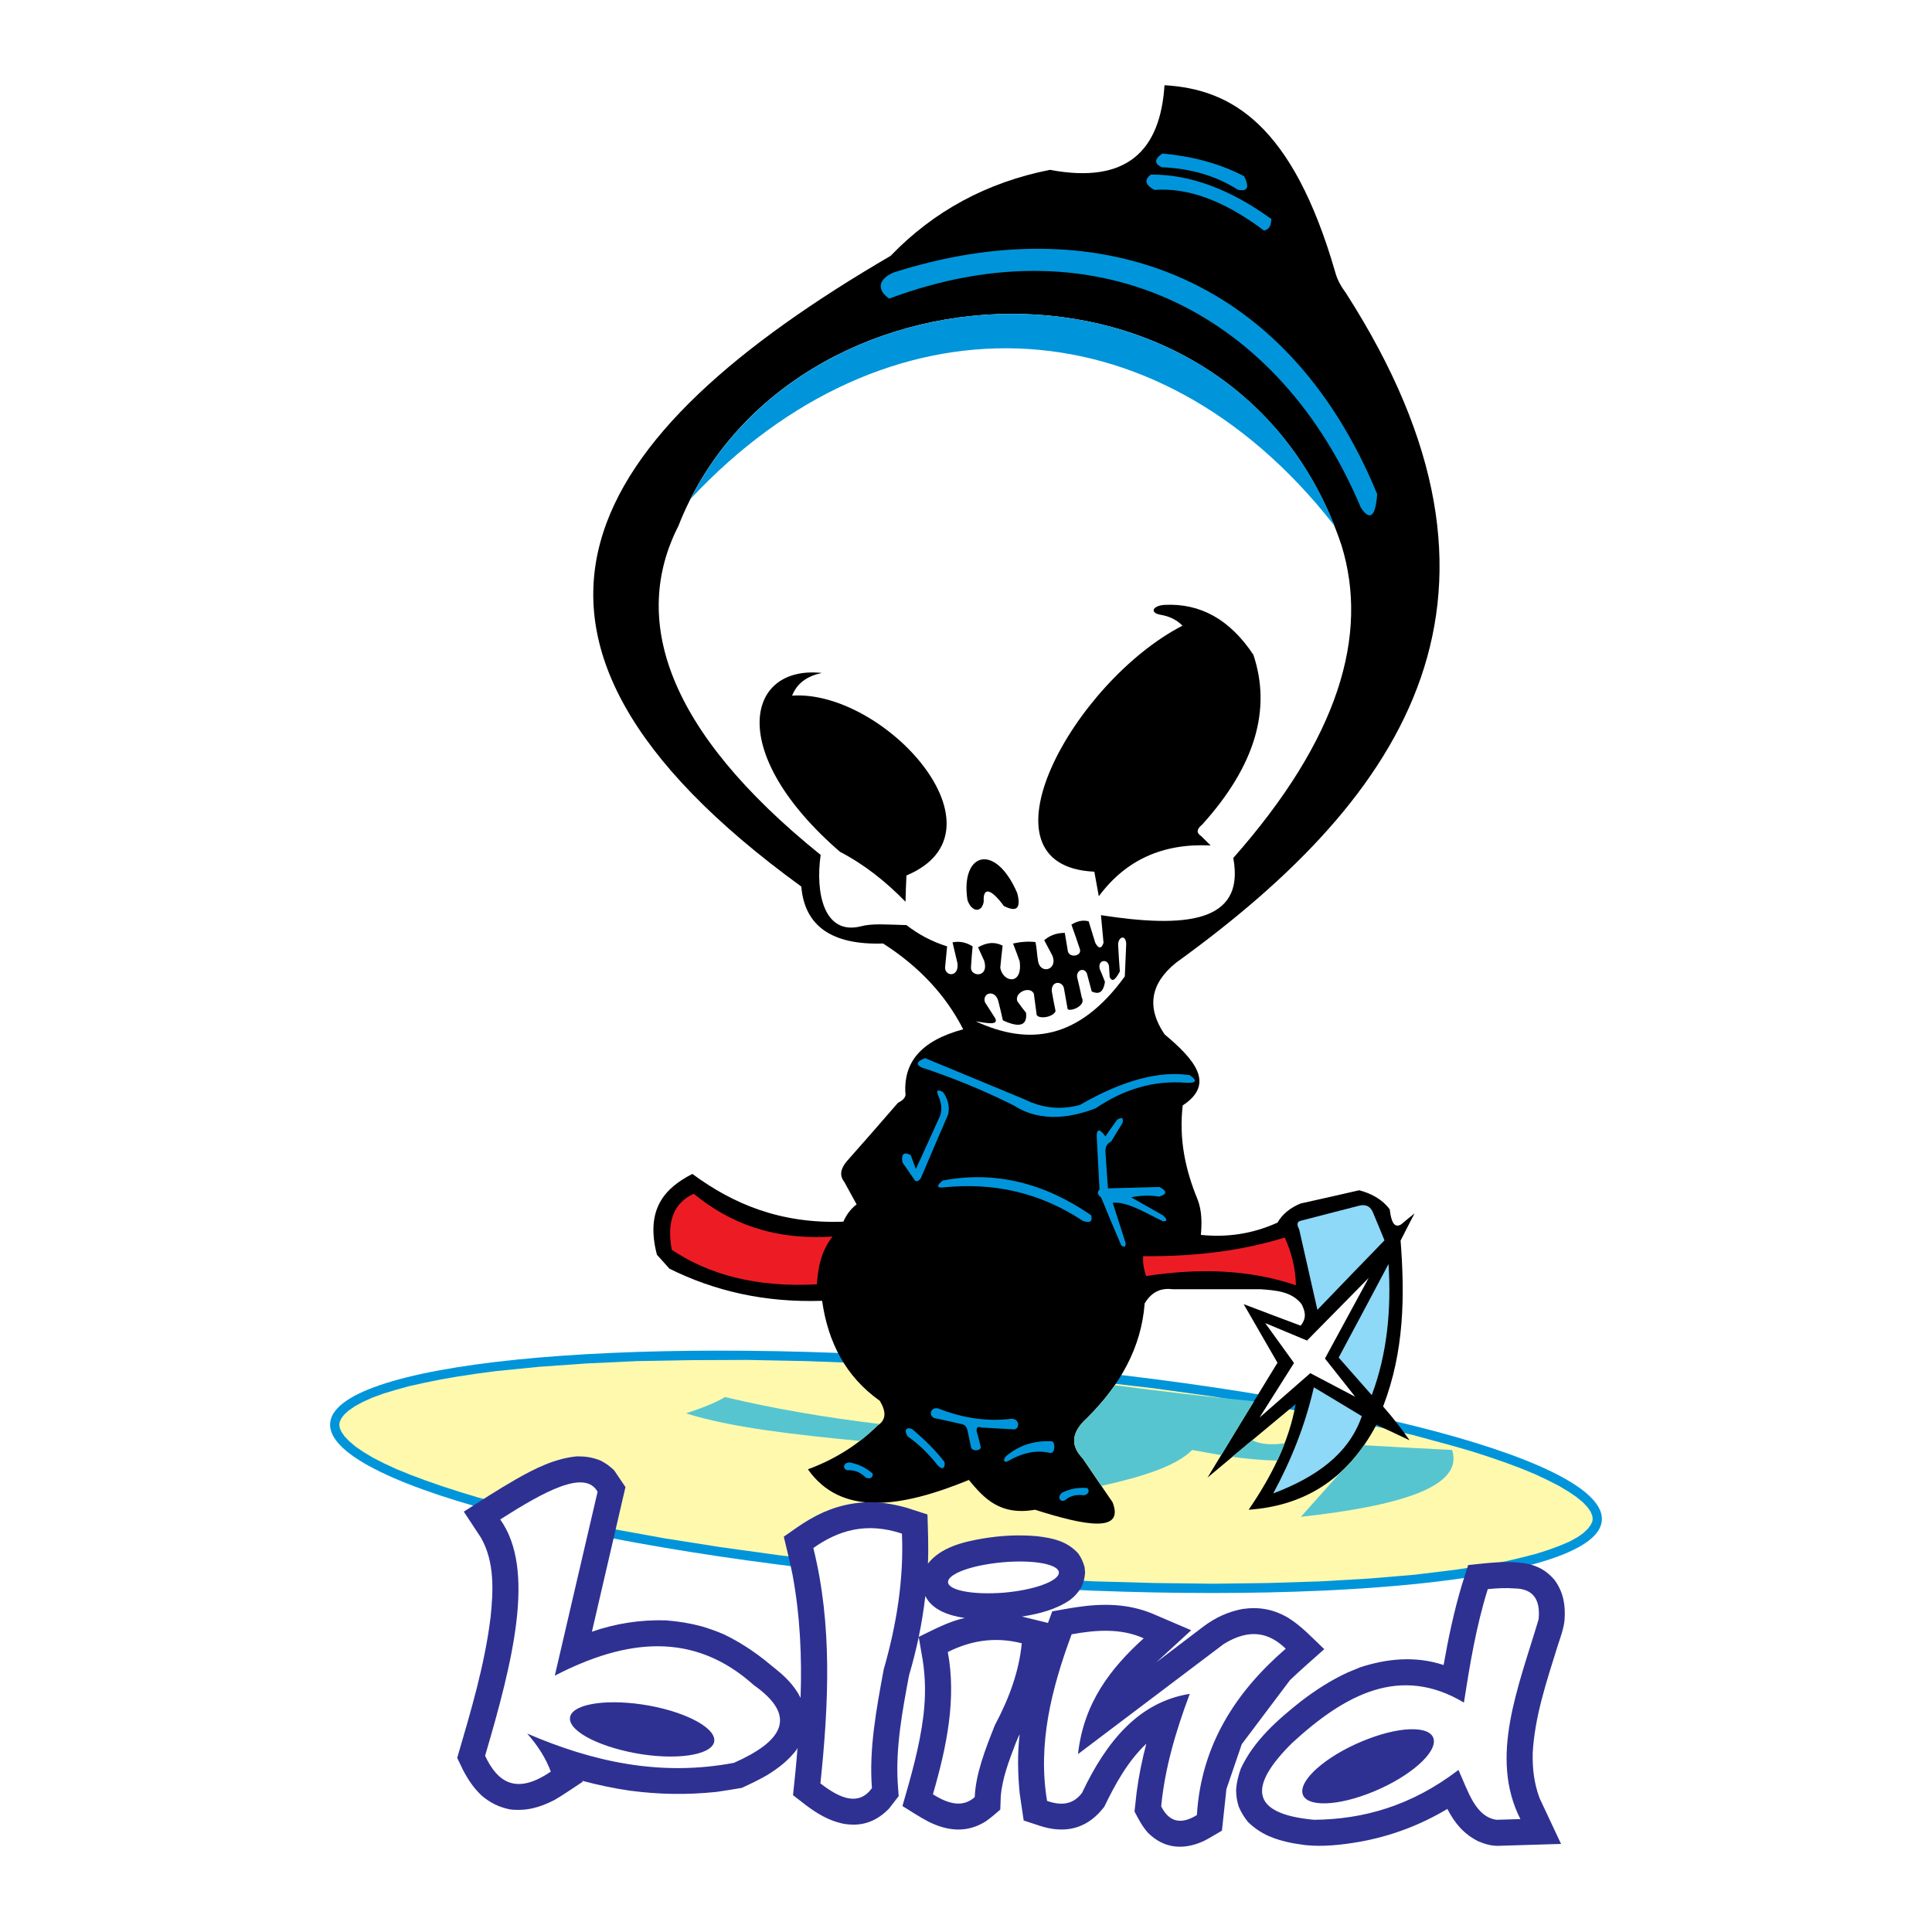
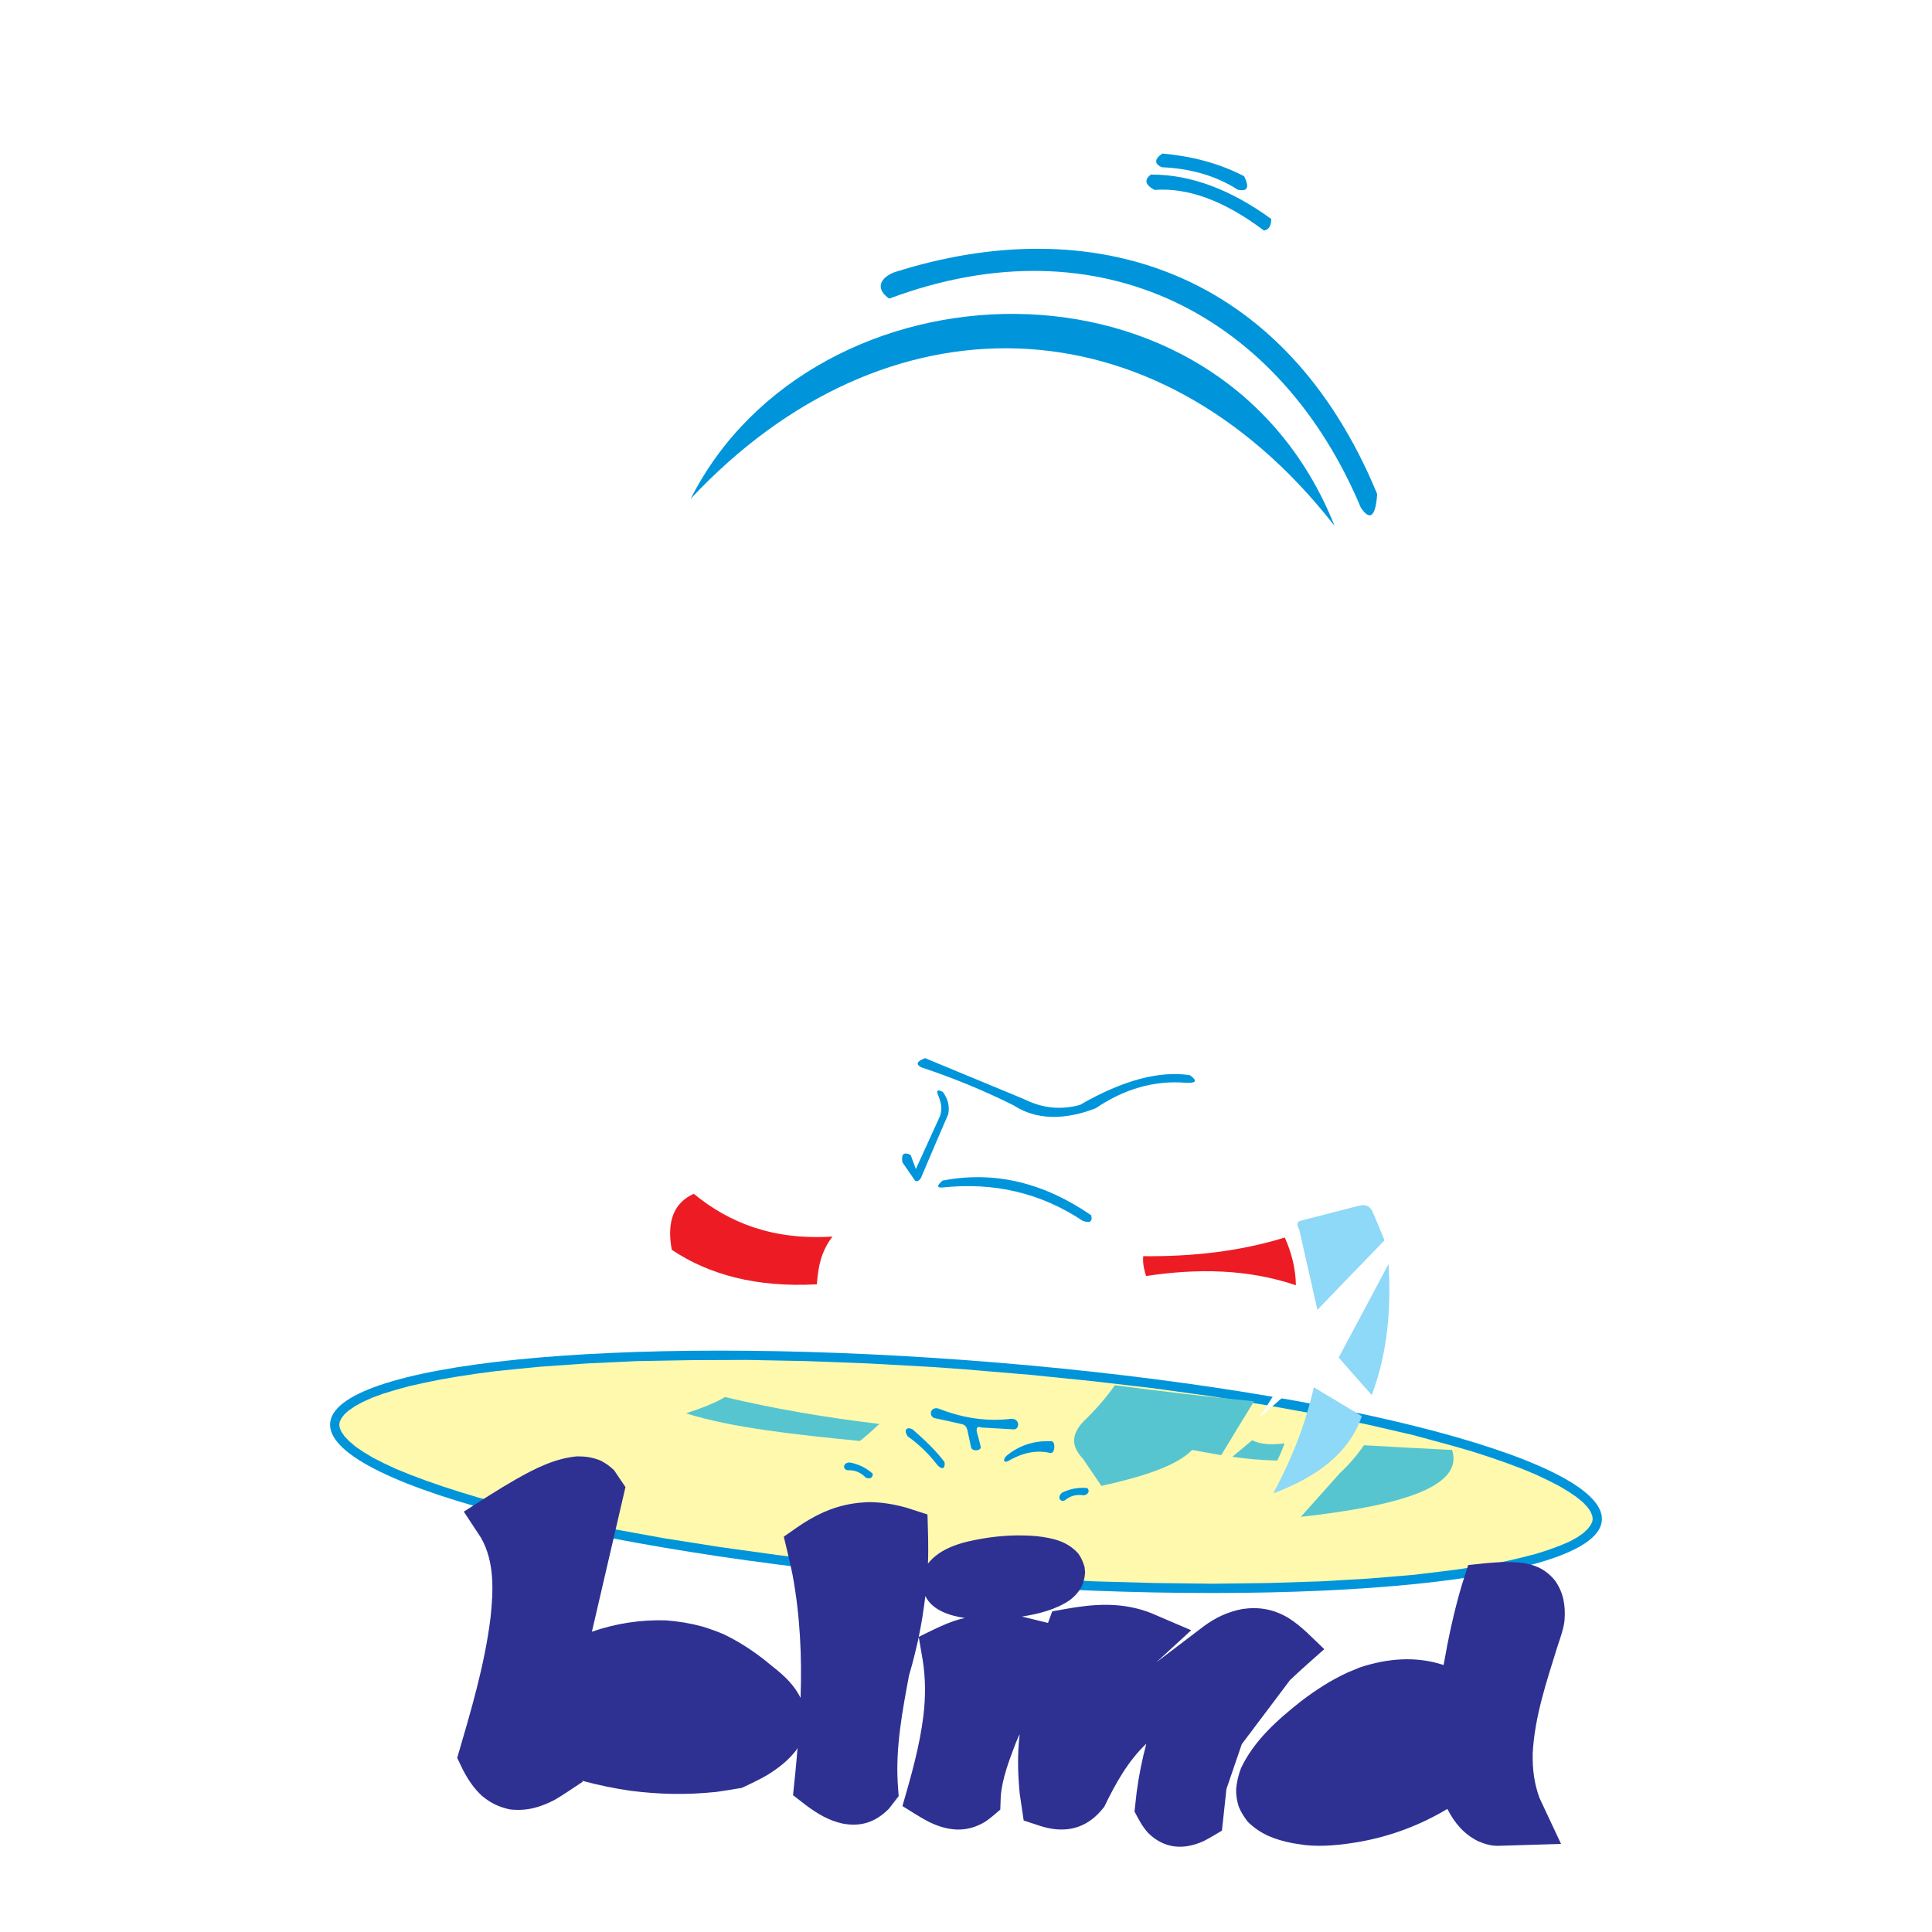
<svg xmlns="http://www.w3.org/2000/svg" version="1.0" id="Layer_1" x="0px" y="0px" width="192.756px" height="192.756px" viewBox="0 0 192.756 192.756" enable-background="new 0 0 192.756 192.756" xml:space="preserve">
  <g>
    <polygon fill-rule="evenodd" clip-rule="evenodd" fill="#FFFFFF" points="0,0 192.756,0 192.756,192.756 0,192.756 0,0  " />
-     <path fill-rule="evenodd" clip-rule="evenodd" fill="#0095DA" d="M96.378,135.703c34.941,2.594,63.446,9.69,63.446,15.845   c0,6.13-28.505,9.03-63.446,6.437c-34.942-2.594-63.447-9.714-63.447-15.844C32.931,136.01,61.436,133.11,96.378,135.703   L96.378,135.703z" />
+     <path fill-rule="evenodd" clip-rule="evenodd" fill="#0095DA" d="M96.378,135.703c34.941,2.594,63.446,9.69,63.446,15.845   c0,6.13-28.505,9.03-63.446,6.437c-34.942-2.594-63.447-9.714-63.447-15.844C32.931,136.01,61.436,133.11,96.378,135.703   z" />
    <polygon fill-rule="evenodd" clip-rule="evenodd" fill="#FFF9AE" points="96.307,136.623 102.768,137.165 109.039,137.802    115.099,138.509 120.898,139.311 126.415,140.207 131.649,141.15 136.506,142.141 140.986,143.178 145.065,144.286    146.928,144.828 148.672,145.394 150.299,145.96 151.808,146.525 153.176,147.092 154.425,147.681 155.533,148.247    156.477,148.812 157.278,149.354 157.915,149.874 158.386,150.369 158.692,150.816 158.857,151.218 158.905,151.548    158.857,151.83 158.692,152.16 158.409,152.538 157.962,152.962 157.349,153.387 156.57,153.811 155.628,154.212 154.543,154.612    153.293,155.014 151.926,155.367 150.44,155.721 148.79,156.051 147.046,156.334 145.183,156.616 141.128,157.112 136.624,157.489    131.768,157.772 126.557,157.938 121.04,158.008 115.239,157.938 109.181,157.772 102.908,157.466 96.449,157.041 89.988,156.522    83.717,155.886 77.657,155.155 71.857,154.354 66.317,153.481 61.106,152.538 56.249,151.524 51.77,150.486 47.69,149.402    45.828,148.836 44.083,148.271 42.457,147.704 40.948,147.139 39.556,146.572 38.331,146.007 37.222,145.441 36.279,144.875    35.478,144.333 34.841,143.791 34.37,143.296 34.063,142.848 33.898,142.471 33.851,142.141 33.898,141.834 34.063,141.504    34.346,141.127 34.794,140.726 35.407,140.301 36.185,139.877 37.128,139.452 38.212,139.052 39.462,138.674 40.83,138.297    42.315,137.967 43.942,137.637 45.71,137.33 47.573,137.048 49.553,136.788 53.821,136.363 58.513,136.034 63.535,135.798    68.91,135.703 74.592,135.68 80.534,135.798 86.688,136.034 93.054,136.387 96.307,136.623  " />
-     <path fill-rule="evenodd" clip-rule="evenodd" d="M116.183,8.504c6.649,0.377,12.779,3.89,17.047,18.697   c0.212,0.778,0.613,1.438,1.061,2.051c19.263,30.014,6.295,50.007-16.952,66.794c-2.57,2.075-2.971,4.457-1.155,7.144   c2.947,2.476,5.14,4.928,1.815,7.097c-0.4,3.466,0.307,6.531,1.485,9.384c0.448,1.179,0.425,2.357,0.33,3.536   c2.547,0.26,5.093-0.07,7.64-1.226c0.495-0.849,1.272-1.485,2.311-1.909c1.957-0.425,3.89-0.873,5.847-1.32   c1.203,0.33,2.264,0.872,3.042,1.909c0.141,1.226,0.447,1.934,1.155,1.485c0.447-0.377,0.872-0.73,1.32-1.085   c-0.472,0.92-0.943,1.816-1.392,2.712c0.425,5.518,0.377,11.034-1.745,16.552c0.991,1.131,1.722,2.074,2.642,3.371   c-1.085-0.519-2.193-1.037-3.302-1.556c-2.971,5.611-7.379,8.11-12.755,8.487c2.24-3.277,4.008-6.72,4.691-10.539   c-2.923,2.429-5.87,4.881-8.794,7.333c2.311-3.82,4.646-7.64,6.979-11.459c-1.108-1.934-2.24-3.891-3.372-5.847   c1.91,0.73,3.796,1.438,5.683,2.146c0.66-0.802,0.424-1.485,0.094-2.146c-0.967-1.25-2.499-1.368-4.031-1.485   c-2.947,0-5.895,0-8.818,0c-1.226-0.166-2.146,0.306-2.806,1.414c-0.33,4.409-2.452,8.158-5.753,11.435   c-1.745,1.58-1.532,2.877-0.424,4.032c0.99,1.462,1.98,2.924,2.971,4.362c1.202,3.041-2.57,2.404-7.733,0.754   c-3.514,0.613-5.093-1.155-6.602-2.971c-6.837,2.806-12.755,3.631-16.056-1.062c2.924-1.084,5.14-2.593,6.932-4.361   c0.943-0.589,0.849-1.462,0.236-2.476c-3.418-2.429-5.164-5.847-5.752-9.974c-5.753,0.189-10.775-0.989-15.231-3.206   c-0.424-0.472-0.825-0.92-1.25-1.391c-1.179-4.551,0.778-6.649,3.537-8.063c4.055,2.994,8.794,4.998,15.066,4.762   c0.307-0.707,0.754-1.296,1.32-1.721c-0.401-0.754-0.825-1.485-1.226-2.239c-0.542-0.685-0.33-1.368,0.236-2.052   c1.721-1.934,3.418-3.89,5.116-5.847c0.589-0.283,0.849-0.637,0.731-1.062c-0.118-2.853,1.391-5.093,5.776-6.271   c-1.745-3.419-4.409-6.271-7.993-8.559c-5.116,0.165-7.828-1.745-8.158-5.682C45.097,63.133,58.3,43.352,88.856,25.527   c4.291-4.456,9.596-7.333,15.892-8.582C112.387,18.383,115.759,15.082,116.183,8.504L116.183,8.504z" />
    <path fill-rule="evenodd" clip-rule="evenodd" fill="#FFFFFF" d="M81.996,67.141c-1.344,0.283-2.429,0.92-2.971,2.264   c9.172-0.637,22.044,13.486,11.411,17.942c-0.047,0.872-0.07,1.745-0.094,2.617c-1.981-2.028-4.126-3.726-6.531-4.975   C72.447,75.157,74.38,66.339,81.996,67.141L81.996,67.141z M96.52,89.775c-0.708-4.715,2.782-5.776,4.975-0.66   c0.4,1.556-0.095,1.91-1.344,1.273c-1.273-1.745-2.099-1.934-2.004-0.424C97.934,91.142,96.896,90.978,96.52,89.775L96.52,89.775z    M115.806,61.34c-1.108-0.188-0.849-0.896,0.354-0.99c3.607-0.188,6.555,1.461,8.889,4.975c1.839,5.494,0.142,11.128-5.093,16.929   c-0.73,0.613-0.472,0.919-0.095,1.179c0.307,0.307,0.613,0.613,0.92,0.919c-4.763-0.236-8.464,1.438-11.152,5.069   c-0.142-0.826-0.306-1.627-0.447-2.452c-12.284-0.566-2.052-18.956,8.794-24.544C117.409,61.836,116.654,61.482,115.806,61.34   L115.806,61.34z M81.878,85.295c-15.561-12.543-18.886-23.601-14.194-32.82c10.705-27.326,55.548-29.754,66.159,1.934   c2.758,8.936-0.26,19.262-10.799,31.192c1.226,6.555-4.951,6.979-13.203,5.706c0.094,0.919,0.165,1.839,0.259,2.758   c-0.212,0.613-0.495,0.613-0.825,0c-0.212-0.707-0.448-1.438-0.66-2.146c-0.613-0.165-1.179,0-1.721,0.33   c0.282,0.802,0.565,1.58,0.825,2.381c0.33,0.802-1.18,1.038-1.203,0.118c-0.094-0.565-0.188-1.108-0.282-1.674   c-0.92,0-1.557,0.307-2.052,0.731c0.283,0.519,0.543,1.038,0.825,1.556c0.543,1.415-1.202,1.886-1.438,0.542   c-0.117-0.637-0.117-1.273-0.259-1.91c-0.707-0.094-1.532-0.023-2.24,0.142c0.236,0.589,0.448,1.179,0.66,1.769   c0.33,2.429-1.65,2.146-1.933,0.66c0.07-0.731,0.141-1.462,0.235-2.217c-0.825-0.424-1.627-0.306-2.452,0.166   c0.212,0.448,0.4,0.896,0.613,1.344c0.519,1.721-1.368,1.626-1.32,0.66c0.047-0.708,0.094-1.415,0.165-2.098   c-0.637-0.401-1.297-0.542-2.004-0.401c0.166,0.707,0.33,1.415,0.495,2.098c0.165,1.485-1.391,1.297-1.226,0.283   c0.071-0.66,0.118-1.32,0.189-1.98c-1.58-0.496-2.9-1.226-4.056-2.122c-1.91-0.047-3.395-0.188-4.526,0.118   C82.184,93.359,81.335,89.044,81.878,85.295L81.878,85.295z M97.345,101.894c5.234,2.429,10.256,1.91,14.877-4.479   c0.047-1.084,0.095-2.169,0.142-3.254c-0.07-1.061-0.896-0.613-0.802,0.212c0.047,0.849,0.095,1.698,0.165,2.546   c-0.519,0.99-0.802,1.014-1.014,0.565c-0.023-0.377-0.047-0.73-0.07-1.108c-0.118-0.754-1.156-0.636-0.92,0.307   c0.188,0.424,0.354,0.849,0.519,1.273c-0.188,1.202-0.707,1.227-1.32,0.967c-0.165-0.589-0.307-1.179-0.472-1.769   c-0.26-0.684-1.061-0.377-0.99,0.307c0.165,0.684,0.33,1.392,0.472,2.075c0.472,0.825-1.202,1.438-1.415,1.132   c-0.117-0.708-0.259-1.415-0.377-2.122c-0.212-0.708-1.273-0.685-1.202,0.354c0.118,0.66,0.235,1.32,0.377,1.98   c-0.235,0.613-1.65,0.825-1.886,0.377c-0.095-0.707-0.188-1.414-0.283-2.122c-0.377-0.801-1.957-0.141-1.65,0.755   c0.283,0.401,0.565,0.778,0.872,1.155c0.142,1.273-0.637,1.532-2.311,0.755c-0.142-0.66-0.307-1.32-0.472-1.981   c-0.354-1.131-1.604-0.754-1.32,0.165c0.354,0.543,0.685,1.085,1.038,1.627C99.632,102.342,98.382,102.059,97.345,101.894   L97.345,101.894z" />
    <path fill-rule="evenodd" clip-rule="evenodd" fill="#0095DA" d="M68.91,49.764c12.237-24.19,52.837-25.888,64.225,2.664   l-0.165-0.188C115.216,29.676,88.291,29.04,68.91,49.764L68.91,49.764z M89.187,27.177c19.734-6.295,38.95-0.33,48.216,22.116   c-0.165,2.263-0.707,2.711-1.627,1.367c-7.969-19.027-25.864-28.788-47.061-20.866C87.371,28.851,87.701,27.79,89.187,27.177   L89.187,27.177z M115.192,18.949c3.23-0.236,6.813,0.966,10.916,4.055c0.378-0.094,0.708-0.283,0.731-1.155   c-3.961-2.876-7.97-4.456-12.024-4.433C114.226,17.888,114.132,18.383,115.192,18.949L115.192,18.949z M115.971,15.318   c2.876,0.259,5.611,0.943,8.157,2.263c0.59,1.179,0.283,1.556-0.637,1.344c-2.216-1.415-4.762-2.122-7.592-2.24   C115.146,16.332,115.169,15.86,115.971,15.318L115.971,15.318z" />
    <path fill-rule="evenodd" clip-rule="evenodd" fill="#0095DA" d="M92.299,105.572c3.301,1.367,6.602,2.734,9.902,4.102   c1.792,0.896,3.631,1.085,5.541,0.566c4.361-2.522,7.993-3.419,10.964-2.971c0.801,0.565,0.66,0.825-0.448,0.754   c-3.112-0.235-6.083,0.613-8.936,2.547c-2.122,0.825-5.353,1.556-8.182-0.283c-3.065-1.532-6.154-2.782-9.219-3.796   C91.332,106.185,91.474,105.878,92.299,105.572L92.299,105.572z" />
    <path fill-rule="evenodd" clip-rule="evenodd" fill="#0095DA" d="M93.548,109.132c0.259,0.684,0.542,1.344,0.236,2.217   c-0.802,1.768-1.603,3.513-2.405,5.281c-0.165-0.448-0.354-0.92-0.519-1.392c-0.684-0.354-0.966-0.094-0.825,0.731   c0.425,0.612,0.825,1.202,1.25,1.815c0.188,0.142,0.377,0.047,0.589-0.236c0.896-2.122,1.815-4.268,2.735-6.389   c0.165-0.896-0.094-1.604-0.542-2.217C93.596,108.707,93.407,108.755,93.548,109.132L93.548,109.132z" />
    <path fill-rule="evenodd" clip-rule="evenodd" fill="#0095DA" d="M94.043,117.785c5.305-1.015,10.209,0.282,14.831,3.466   c0.165,0.777-0.283,0.73-0.825,0.565c-4.291-2.853-8.96-3.866-13.935-3.348C93.454,118.539,93.431,118.304,94.043,117.785   L94.043,117.785z" />
-     <path fill-rule="evenodd" clip-rule="evenodd" fill="#0095DA" d="M111.986,112.056c0.142-0.519-0.048-0.637-0.519-0.354   c-0.401,0.542-0.778,1.108-1.18,1.674c-0.542-0.755-0.849-0.778-0.872-0.071c0.095,1.792,0.188,3.584,0.283,5.376   c-0.33,0.33-0.118,0.566,0.165,0.802c0.66,1.604,1.32,3.183,2.004,4.763c0.283,0.235,0.425,0.188,0.448-0.188   c-0.425-1.344-0.873-2.712-1.297-4.056c1.438-0.142,3.277,1.014,4.998,1.839c0.472,0.023,0.472-0.165,0-0.589   c-1.061-0.59-2.099-1.203-3.159-1.792c0.919-0.188,1.839-0.236,2.782-0.071c0.825-0.235,0.825-0.565,0.023-0.966   c-1.722,0.047-3.419,0.094-5.116,0.141c-0.095-1.132-0.165-2.263-0.236-3.395c-0.07-0.566,0.024-1.037,0.543-1.273   C111.231,113.281,111.608,112.669,111.986,112.056L111.986,112.056z" />
    <path fill-rule="evenodd" clip-rule="evenodd" fill="#ED1C24" d="M69.217,119.105c3.513,2.876,7.851,4.645,13.84,4.267   c-1.179,1.533-1.438,3.137-1.556,4.764c-6.059,0.329-10.775-0.967-14.477-3.442C66.482,121.793,67.283,119.978,69.217,119.105   L69.217,119.105z" />
    <path fill-rule="evenodd" clip-rule="evenodd" fill="#ED1C24" d="M114.061,125.329c4.904,0.048,9.62-0.471,14.123-1.862   c0.684,1.533,1.084,3.112,1.108,4.763c-4.81-1.627-9.832-1.697-14.948-0.919C114.155,126.697,113.99,126.084,114.061,125.329   L114.061,125.329z" />
    <path fill-rule="evenodd" clip-rule="evenodd" fill="#0095DA" d="M93.572,140.514c2.24,0.872,4.645,1.367,7.355,1.037   c0.778,0,0.85,0.943,0.283,1.061c-1.084-0.07-2.192-0.117-3.301-0.188c-0.448-0.165-0.472,0.071-0.472,0.354   c0.142,0.52,0.283,1.015,0.401,1.533c0.117,0.424-0.755,0.542-0.943,0.141c-0.118-0.589-0.259-1.178-0.377-1.768   c-0.095-0.354-0.26-0.566-0.637-0.613c-0.873-0.212-1.769-0.4-2.665-0.59C92.653,141.268,92.794,140.372,93.572,140.514   L93.572,140.514z" />
    <path fill-rule="evenodd" clip-rule="evenodd" fill="#0095DA" d="M91.049,142.611c1.203,1.038,2.311,2.099,3.183,3.254   c0.094,0.519-0.142,0.896-0.684,0.33c-0.825-1.061-1.768-2.027-2.971-2.876C90.106,142.659,90.483,142.305,91.049,142.611   L91.049,142.611z" />
    <path fill-rule="evenodd" clip-rule="evenodd" fill="#0095DA" d="M100.41,145.252c1.226-1.014,2.688-1.532,4.455-1.461   c0.448-0.048,0.448,1.179-0.047,1.179c-1.579-0.378-2.971,0.07-4.291,0.825C100.174,145.96,100.009,145.653,100.41,145.252   L100.41,145.252z" />
    <path fill-rule="evenodd" clip-rule="evenodd" fill="#0095DA" d="M84.801,145.912c0.849,0.166,1.603,0.52,2.263,1.108   c0.071,0.33-0.235,0.613-0.684,0.401c-0.471-0.472-1.037-0.778-1.792-0.731C84.023,146.62,84.094,145.889,84.801,145.912   L84.801,145.912z" />
    <path fill-rule="evenodd" clip-rule="evenodd" fill="#0095DA" d="M105.997,148.907c0.778-0.378,1.604-0.519,2.476-0.448   c0.26,0.235,0.165,0.637-0.33,0.73c-0.637-0.094-1.272-0.023-1.862,0.472C105.785,149.968,105.408,149.331,105.997,148.907   L105.997,148.907z" />
    <path fill-rule="evenodd" clip-rule="evenodd" fill="#8ED8F8" d="M129.692,121.816c1.934-0.495,3.891-1.014,5.848-1.509   c0.777-0.212,1.202,0.094,1.438,0.66c0.377,0.919,0.777,1.839,1.154,2.782c-2.239,2.311-4.479,4.621-6.695,6.932   c-0.613-2.664-1.202-5.353-1.815-8.017C129.386,122.218,129.386,121.935,129.692,121.816L129.692,121.816z" />
    <path fill-rule="evenodd" clip-rule="evenodd" fill="#8ED8F8" d="M138.534,126.107c0.283,4.527-0.118,8.936-1.674,13.086   c-1.108-1.25-2.192-2.499-3.301-3.749C135.233,132.332,136.884,129.22,138.534,126.107L138.534,126.107z" />
    <path fill-rule="evenodd" clip-rule="evenodd" fill="#8ED8F8" d="M131.084,138.415c1.603,0.967,3.206,1.91,4.786,2.876   c-1.32,3.82-4.621,6.106-8.842,7.71C128.797,145.724,130.211,142.234,131.084,138.415L131.084,138.415z" />
    <polygon fill-rule="evenodd" clip-rule="evenodd" fill="#FFFFFF" points="126.227,132.002 130.4,133.747 136.554,127.499    132.191,135.538 135.21,139.358 130.729,137 125.661,141.433 129.104,135.986 126.227,132.002  " />
    <path fill-rule="evenodd" clip-rule="evenodd" fill="#56C5D0" d="M85.792,143.767c-6.46-0.636-12.779-1.319-17.353-2.758   c1.485-0.495,2.9-1.015,3.89-1.627c4.739,1.132,9.879,2.027,15.42,2.688c-0.071,0.071-0.142,0.118-0.212,0.165   C86.994,142.776,86.404,143.272,85.792,143.767L85.792,143.767z" />
    <path fill-rule="evenodd" clip-rule="evenodd" fill="#56C5D0" d="M109.888,148.247c4.055-0.896,7.497-1.98,9.054-3.584   c0.967,0.165,1.91,0.354,2.899,0.519c1.085-1.792,2.17-3.584,3.278-5.376c-4.646-0.447-9.267-0.99-13.888-1.603   c-0.802,1.155-1.745,2.239-2.782,3.276c-1.745,1.58-1.532,2.877-0.424,4.032C108.638,146.432,109.274,147.327,109.888,148.247   L109.888,148.247z M122.949,145.347c1.32,0.188,2.759,0.33,4.48,0.377c0.282-0.565,0.519-1.132,0.73-1.721   c-1.273,0.165-2.382,0.118-3.23-0.307C124.27,144.238,123.609,144.805,122.949,145.347L122.949,145.347z M133.7,146.95   c-1.296,1.462-2.616,2.924-3.913,4.385c9.737-1.084,16.292-2.946,15.09-6.672c-2.947-0.142-5.871-0.307-8.795-0.472   C135.352,145.252,134.55,146.172,133.7,146.95L133.7,146.95z" />
    <path fill-rule="evenodd" clip-rule="evenodd" fill="#2E3192" d="M79.449,174.606c-0.825,1.061-1.745,1.768-2.876,2.476   c-0.849,0.495-1.698,0.896-2.57,1.297c-0.849,0.141-1.674,0.282-2.523,0.4c-2.923,0.307-5.706,0.26-8.605-0.118   c-1.627-0.235-3.183-0.565-4.787-0.99l0.047,0.095c-0.943,0.613-1.862,1.273-2.853,1.839c-1.438,0.731-2.758,1.108-4.409,0.92   c-1.108-0.236-1.934-0.637-2.806-1.368c-0.825-0.777-1.367-1.603-1.886-2.593l-0.566-1.179c1.344-4.598,2.735-9.22,3.324-13.981   c0.283-2.665,0.424-5.564-0.943-7.97l-1.721-2.617c1.698-1.084,3.396-2.192,5.164-3.206c1.91-1.085,3.89-2.099,6.13-2.311   c0.873,0,1.533,0.094,2.358,0.424c0.542,0.283,0.896,0.543,1.344,0.967l1.132,1.674c-1.108,4.81-2.24,9.62-3.348,14.43   c2.381-0.825,4.833-1.202,7.356-1.132c1.273,0.095,2.428,0.283,3.654,0.613c0.754,0.235,1.438,0.472,2.146,0.778   c1.509,0.73,2.782,1.556,4.079,2.569l0.896,0.731c1.108,0.872,2.051,1.768,2.688,3.041c0.141-4.149-0.047-8.205-0.802-12.283   c-0.259-1.273-0.566-2.523-0.873-3.797c0.849-0.589,1.674-1.202,2.57-1.721c1.815-1.061,3.631-1.627,5.753-1.721   c1.344-0.024,2.593,0.188,3.89,0.542l2.122,0.684c0.047,1.65,0.118,3.254,0.047,4.904c1.273-1.627,3.513-2.17,5.446-2.499   c1.815-0.307,3.631-0.401,5.446-0.236c1.58,0.188,2.994,0.495,4.103,1.722c0.33,0.471,0.472,0.825,0.637,1.367l0.047,0.542   c-0.047,0.59-0.142,0.943-0.377,1.462c-0.33,0.542-0.637,0.896-1.132,1.273c-1.415,0.967-3.136,1.391-4.786,1.65l2.593,0.637   l0.425-1.155c0.825-0.142,1.65-0.307,2.476-0.425c2.57-0.377,4.998-0.354,7.427,0.613l3.961,1.697l-3.489,3.207   c1.58-1.203,3.136-2.382,4.716-3.584c1.202-0.896,2.429-1.462,3.89-1.745c1.674-0.235,3.089,0.023,4.551,0.873   c1.367,0.849,2.452,2.051,3.607,3.136c-1.132,1.014-2.311,2.027-3.419,3.088l-4.81,6.39l-1.532,4.479l-0.448,4.15   c-0.613,0.354-1.202,0.73-1.815,1.037c-2.004,0.919-3.961,0.777-5.564-0.825c-0.59-0.66-0.919-1.32-1.344-2.122   c0.07-0.637,0.142-1.273,0.212-1.91c0.213-1.627,0.542-3.253,0.967-4.856c-1.862,1.768-3.089,4.008-4.196,6.295   c-0.213,0.26-0.401,0.495-0.637,0.731c-1.627,1.627-3.631,1.862-5.753,1.179l-1.65-0.543l-0.401-2.711   c-0.188-1.957-0.235-3.938,0-5.895c-0.165,0.307-0.282,0.637-0.424,0.967c-0.637,1.674-1.32,3.442-1.462,5.234l-0.047,1.32   c-0.472,0.4-0.943,0.825-1.462,1.179c-1.886,1.179-3.796,0.967-5.706,0.023c-0.896-0.472-1.745-1.037-2.594-1.556   c0.873-3.019,1.722-5.966,2.099-9.077c0.212-1.84,0.212-3.607-0.071-5.447l-0.401-2.334c-0.283,1.273-0.589,2.547-0.966,3.796   c-0.661,3.537-1.344,7.145-1.132,10.751l0.094,1.321l-0.967,1.249c-1.32,1.344-2.806,1.839-4.645,1.485   c-1.368-0.307-2.476-0.967-3.584-1.792l-1.344-1.037c0.165-1.579,0.33-3.136,0.448-4.716L79.449,174.606L79.449,174.606z    M92.322,159.234c-0.165,1.367-0.377,2.734-0.66,4.078c1.415-0.684,3.018-1.556,4.598-1.886   C94.798,161.214,93.006,160.672,92.322,159.234L92.322,159.234z M155.133,157.678c0.849,1.202,1.061,2.452,0.967,3.891   c-0.071,0.896-0.425,1.814-0.708,2.688c-1.084,3.489-2.287,7.025-2.476,10.704c-0.023,1.579,0.142,2.947,0.684,4.433l2.146,4.574   c-2.075,0.07-4.127,0.117-6.201,0.188c-0.755,0.023-1.368-0.165-2.052-0.448c-1.462-0.731-2.357-1.815-3.089-3.23   c-2.734,1.627-5.611,2.712-8.747,3.277c-1.768,0.307-3.654,0.519-5.446,0.33l-1.226-0.188c-1.769-0.354-3.159-0.849-4.479-2.122   c-0.401-0.519-0.66-0.919-0.92-1.532c-0.188-0.613-0.26-1.085-0.26-1.722c0.071-0.754,0.213-1.344,0.473-2.074   c1.296-2.782,3.654-4.856,6.012-6.72c1.485-1.132,2.947-2.075,4.621-2.853l1.25-0.519c2.734-0.896,5.563-1.155,8.346-0.236   c0.472-2.688,1.038-5.352,1.815-7.969l0.637-2.004c1.862-0.189,3.843-0.472,5.729-0.165   C153.435,156.216,154.331,156.711,155.133,157.678L155.133,157.678z" />
-     <path fill-rule="evenodd" clip-rule="evenodd" fill="#FFFFFF" d="M49.907,151.595c4.433-2.829,8.464-5.022,9.714-2.759   c-1.415,6.106-2.853,12.213-4.268,18.344c7.074-3.655,13.816-4.48,19.853,0.942c4.479,3.159,2.806,5.636-1.981,7.757   c-7.356,1.392-14.123-0.117-20.63-2.923c1.108,1.249,1.886,2.522,2.358,3.796c-3.372,2.311-5.281,1.155-6.555-1.58   C51.18,165.718,53.467,156.593,49.907,151.595L49.907,151.595z M64.077,170.056c3.961,0.59,7.191,2.192,7.191,3.561   c0,1.367-3.23,2.004-7.191,1.414c-3.984-0.612-7.214-2.192-7.214-3.56C56.862,170.103,60.092,169.467,64.077,170.056   L64.077,170.056z M81.147,154.447c2.476-1.768,5.305-2.617,8.841-1.438c0.188,4.526-0.519,9.029-1.815,13.533   c-0.754,4.031-1.485,8.04-1.179,11.859c-1.25,1.744-3.065,1.155-5.14-0.472C82.679,170.009,83.057,162.134,81.147,154.447   L81.147,154.447z M94.562,164.821c2.192-1.084,4.574-1.579,7.38-0.872c-0.26,2.735-1.227,5.446-2.688,8.182   c-0.966,2.429-1.909,4.856-2.004,7.167c-1.179,1.062-2.617,0.707-4.173-0.282C94.468,174.229,95.435,169.467,94.562,164.821   L94.562,164.821z M100.127,155.862c3.041-0.26,5.517,0.212,5.517,1.037c0,0.849-2.476,1.745-5.517,2.004   c-3.065,0.236-5.541-0.235-5.541-1.061C94.586,156.994,97.062,156.121,100.127,155.862L100.127,155.862z M106.917,163.054   c-2.027,5.47-3.396,10.963-2.452,16.622c1.344,0.471,2.57,0.424,3.489-0.802c2.476-5.234,5.729-9.078,10.752-9.879   c-1.415,3.748-2.5,7.497-2.854,11.223c0.778,1.556,1.957,1.862,3.561,0.872c0.424-6.908,3.796-12.213,8.865-16.599   c-1.604-1.556-3.537-2.098-6.178-0.472c-4.856,3.654-9.69,7.333-14.547,10.987c0.565-5.116,3.253-8.559,6.555-11.553   C111.845,162.44,109.393,162.605,106.917,163.054L106.917,163.054z M146.055,169.867c-6.342-3.796-11.859-0.825-17.141,4.031   c-4.338,4.292-4.267,7.073,2.193,7.663c4.88-0.047,9.69-1.367,14.405-4.975c0.967,2.122,1.674,4.668,3.796,4.975   c0.802-0.023,1.58-0.047,2.382-0.071c-3.136-6.177-0.212-13.108,1.815-19.922c0.212-2.028-0.59-3.065-2.382-3.089   c-0.896-0.071-1.792-0.023-2.688,0.07C147.258,162.322,146.645,166.095,146.055,169.867L146.055,169.867z M136.482,173.498   c-3.607,1.367-6.555,3.701-6.555,5.211c0,1.509,2.947,1.627,6.555,0.259c3.631-1.367,6.578-3.725,6.578-5.233   C143.061,172.225,140.113,172.106,136.482,173.498L136.482,173.498z" />
  </g>
</svg>